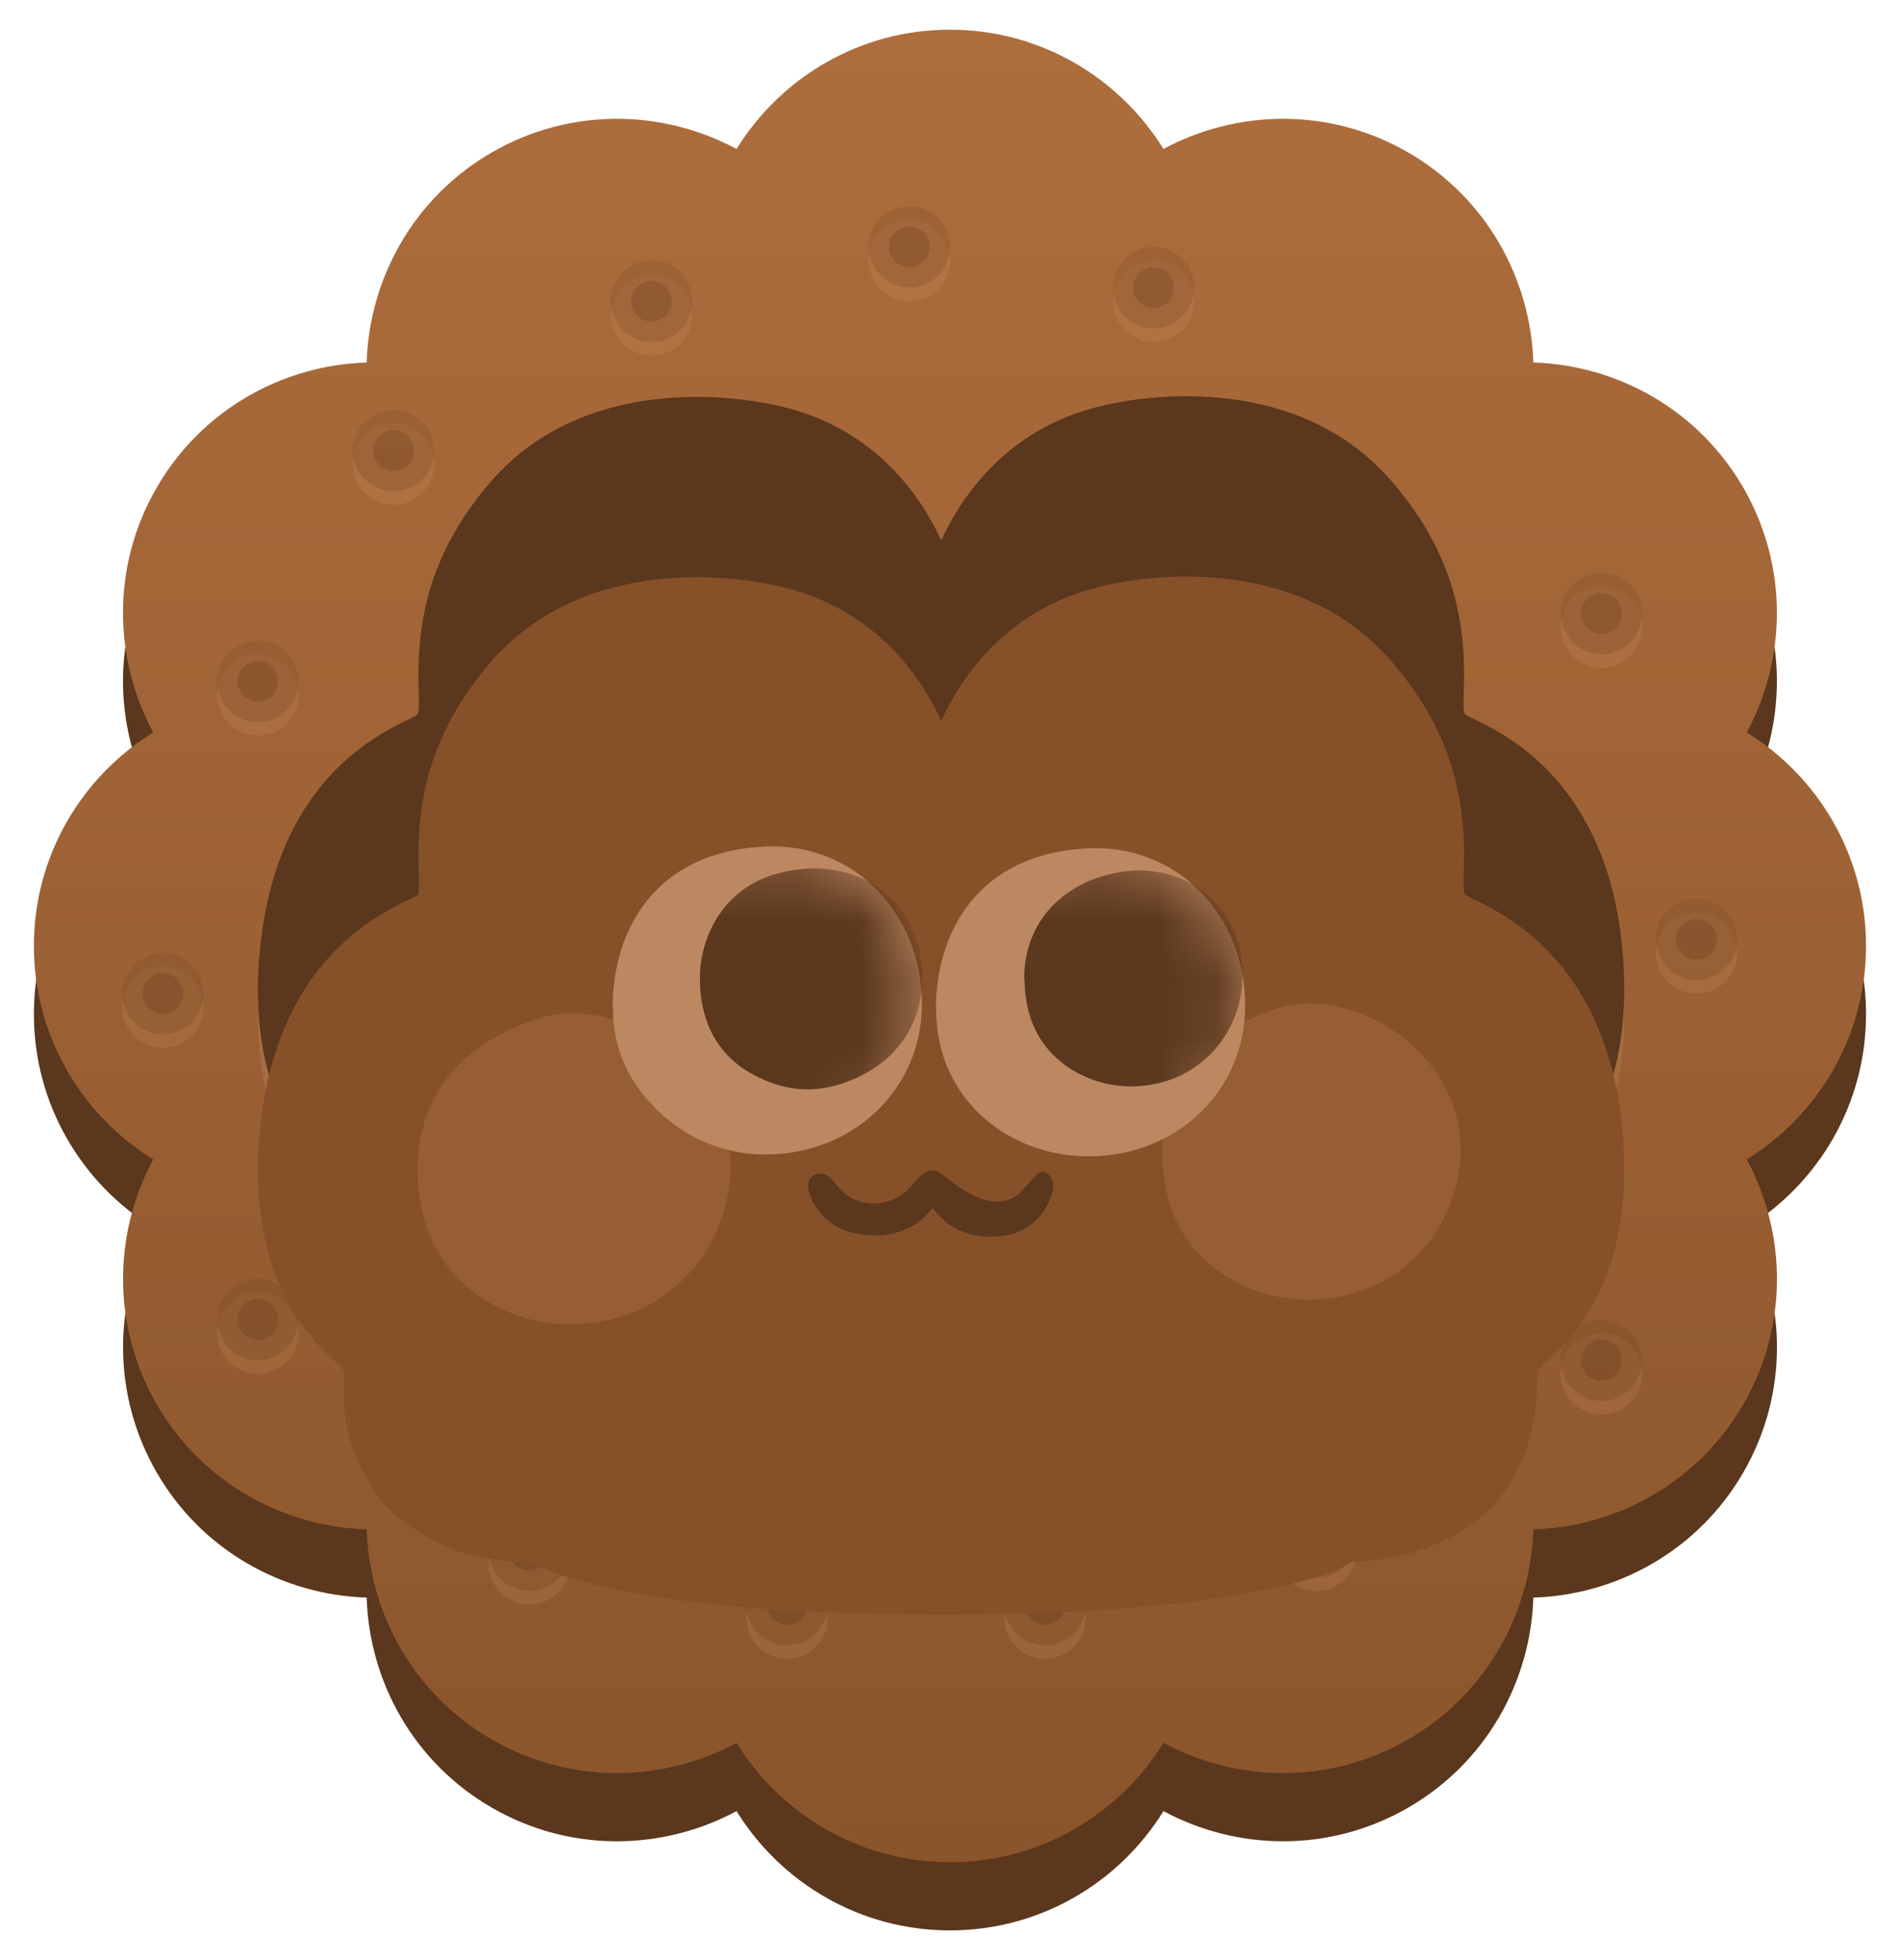
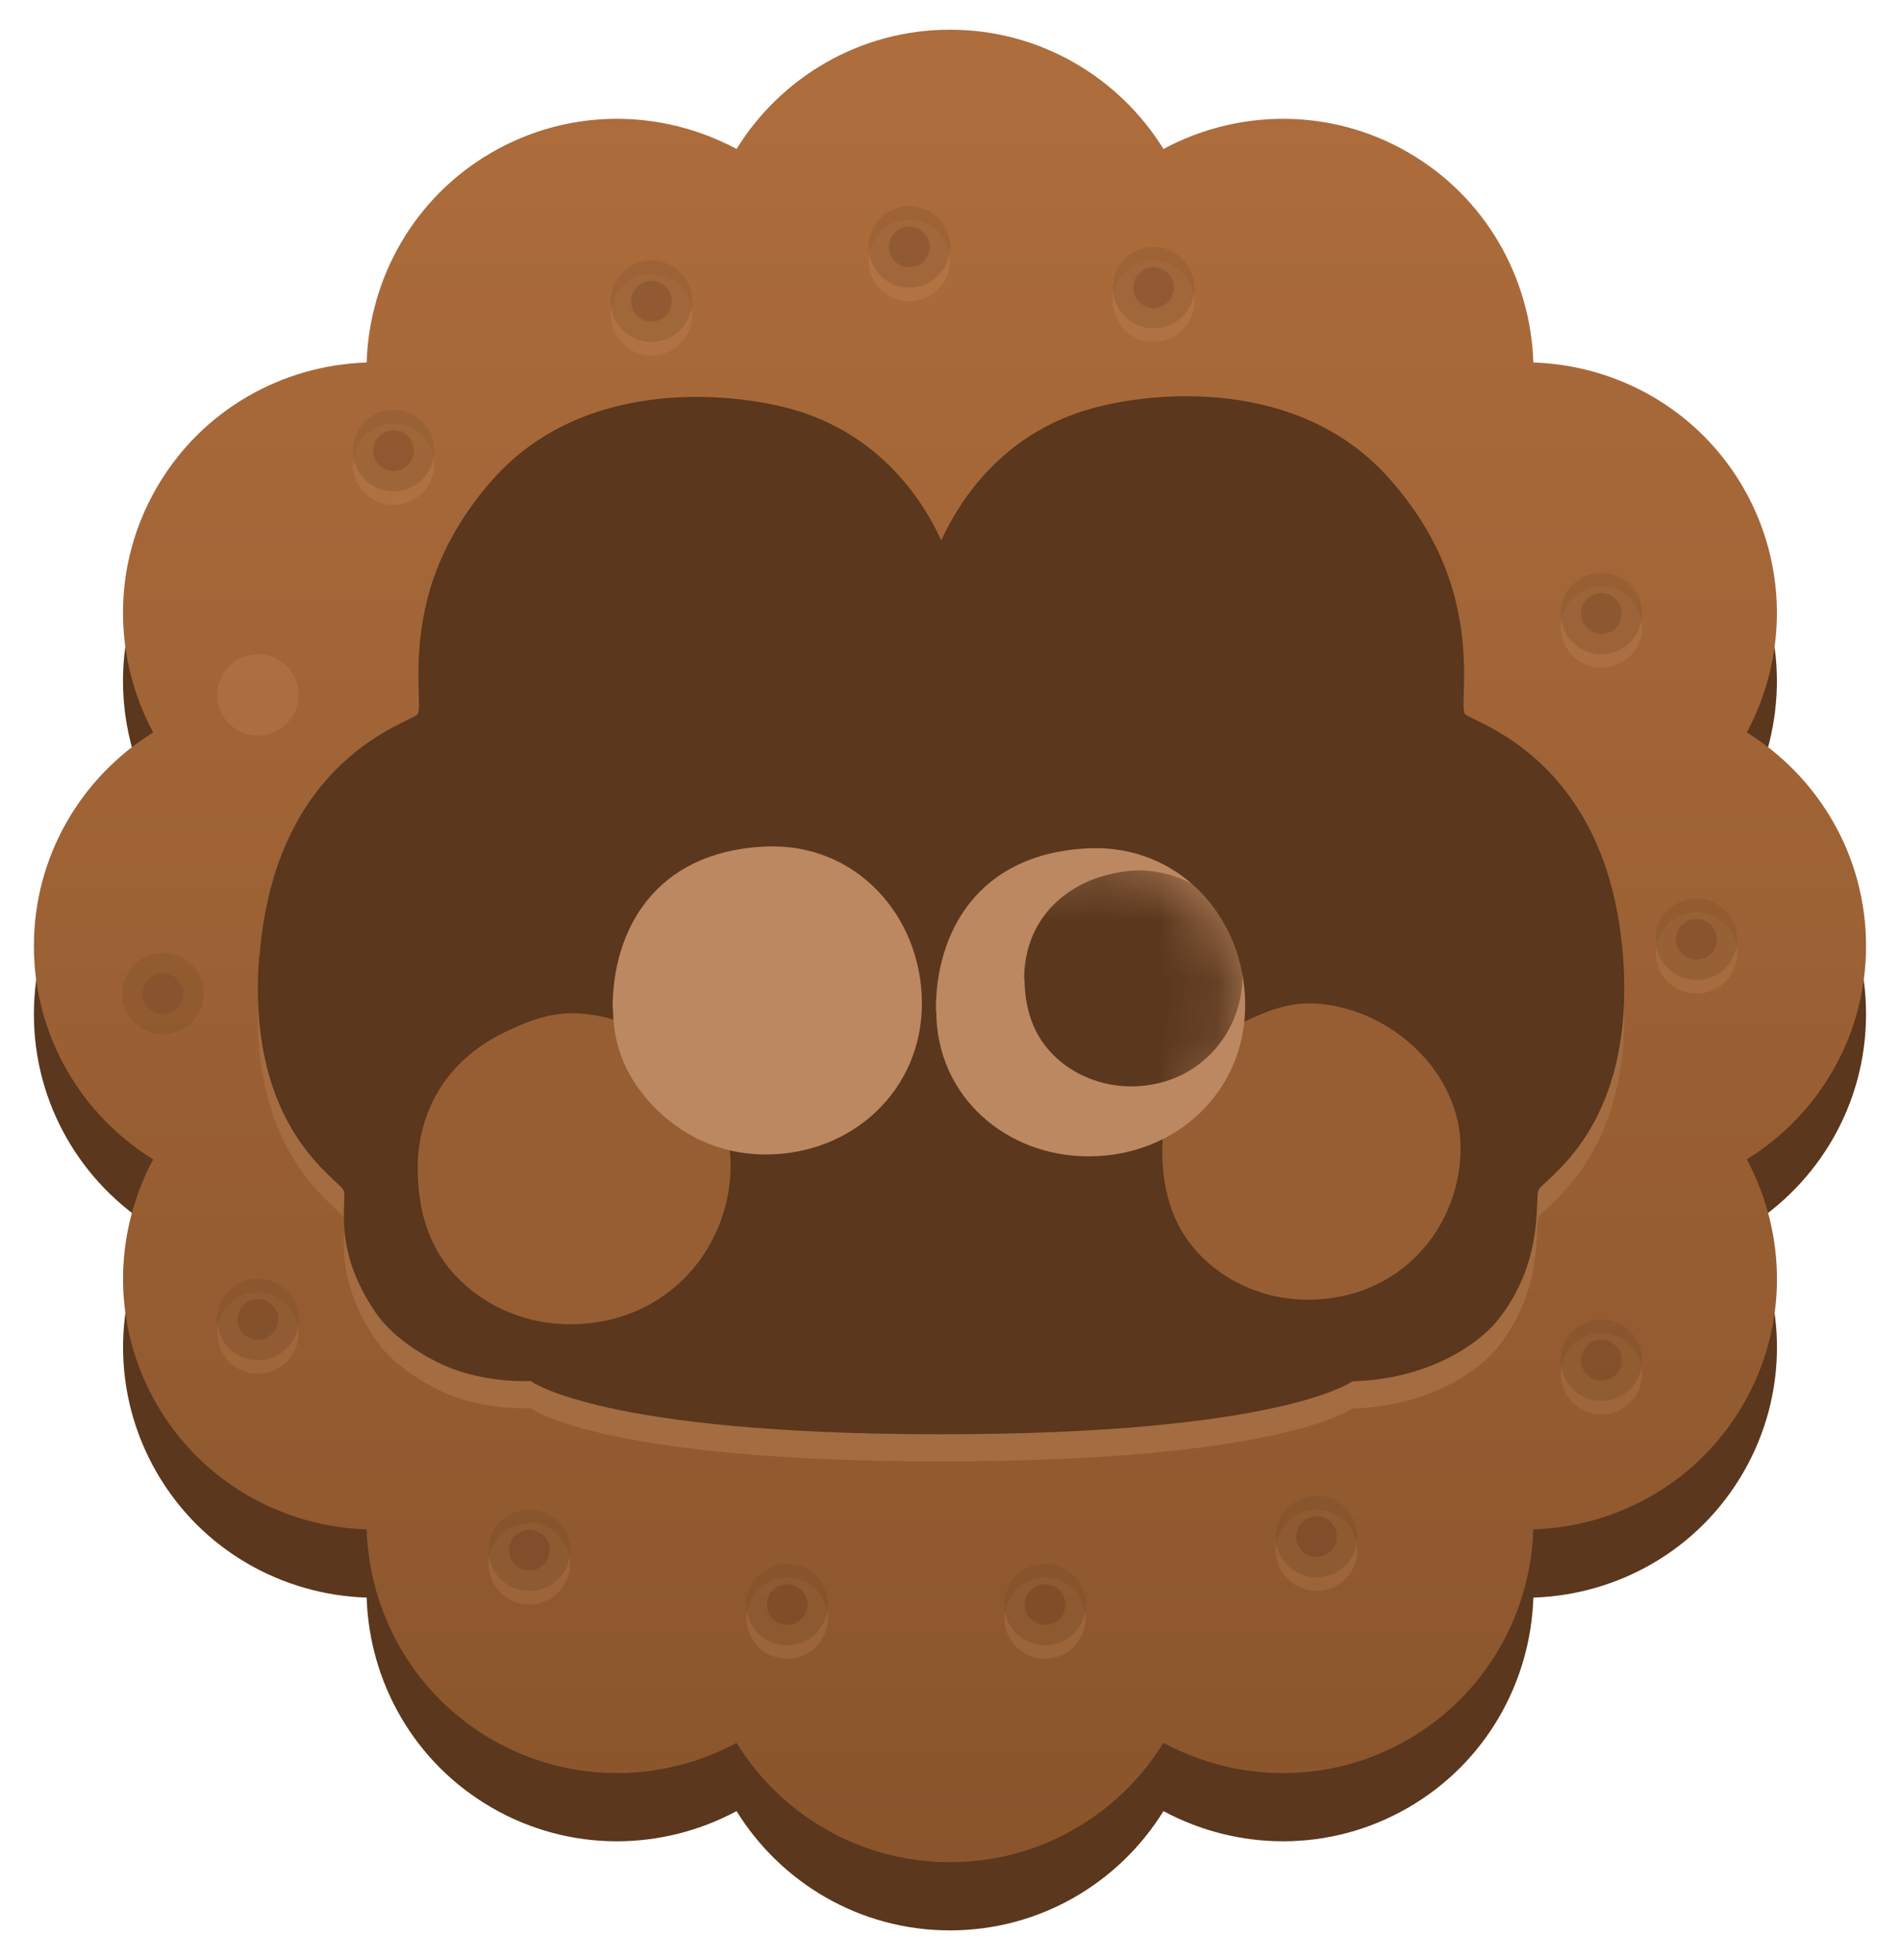
<svg xmlns="http://www.w3.org/2000/svg" width="32" height="33" viewBox="0 0 32 33" fill="none">
  <g clip-path="url(#clip0_68_59762)">
    <path d="M31.428 17.074C31.428 15.554 30.623 14.225 29.42 13.48C30.09 12.232 30.12 10.678 29.363 9.361C28.602 8.044 27.24 7.296 25.825 7.251C25.779 5.835 25.031 4.474 23.714 3.713C22.397 2.953 20.843 2.986 19.595 3.657C18.85 2.453 17.52 1.648 16 1.648C14.479 1.648 13.15 2.453 12.405 3.657C11.156 2.986 9.603 2.953 8.285 3.713C6.968 4.474 6.22 5.835 6.175 7.251C4.759 7.296 3.397 8.044 2.637 9.361C1.876 10.678 1.909 12.232 2.58 13.48C1.376 14.225 0.571 15.554 0.571 17.074C0.571 18.595 1.376 19.924 2.58 20.669C1.909 21.917 1.879 23.47 2.637 24.787C3.397 26.104 4.759 26.852 6.175 26.897C6.22 28.313 6.968 29.675 8.285 30.435C9.603 31.195 11.156 31.162 12.405 30.492C13.15 31.695 14.479 32.5 16 32.5C17.52 32.5 18.85 31.695 19.595 30.492C20.843 31.162 22.397 31.195 23.714 30.435C25.031 29.675 25.779 28.313 25.825 26.897C27.24 26.852 28.602 26.104 29.363 24.787C30.123 23.47 30.09 21.917 29.42 20.669C30.623 19.924 31.428 18.595 31.428 17.074Z" fill="#5A371D" />
    <path d="M31.428 15.926C31.428 14.405 30.623 13.077 29.42 12.331C30.09 11.083 30.12 9.53 29.363 8.213C28.602 6.896 27.24 6.148 25.825 6.103C25.779 4.687 25.031 3.325 23.714 2.565C22.397 1.805 20.843 1.838 19.595 2.508C18.85 1.305 17.52 0.5 16 0.5C14.479 0.5 13.15 1.305 12.405 2.508C11.156 1.838 9.603 1.805 8.285 2.565C6.968 3.325 6.22 4.687 6.175 6.103C4.759 6.148 3.397 6.896 2.637 8.213C1.876 9.53 1.909 11.083 2.58 12.331C1.376 13.077 0.571 14.405 0.571 15.926C0.571 17.446 1.376 18.775 2.58 19.52C1.909 20.768 1.879 22.322 2.637 23.639C3.397 24.956 4.759 25.704 6.175 25.749C6.22 27.165 6.968 28.526 8.285 29.287C9.603 30.047 11.156 30.014 12.405 29.343C13.15 30.547 14.479 31.352 16 31.352C17.52 31.352 18.85 30.547 19.595 29.343C20.843 30.014 22.397 30.047 23.714 29.287C25.031 28.526 25.779 27.165 25.825 25.749C27.24 25.704 28.602 24.956 29.363 23.639C30.123 22.322 30.09 20.768 29.42 19.52C30.623 18.775 31.428 17.446 31.428 15.926Z" fill="url(#paint0_linear_68_59762)" />
    <g opacity="0.3">
      <path opacity="0.5" d="M14.629 4.385C14.629 4.006 14.936 3.7 15.315 3.7C15.694 3.7 16.001 4.006 16.001 4.385C16.001 4.764 15.694 5.071 15.315 5.071C14.936 5.071 14.629 4.764 14.629 4.385Z" fill="#E2A87B" />
      <path opacity="0.5" d="M14.629 4.157C14.629 3.778 14.936 3.471 15.315 3.471C15.694 3.471 16.001 3.778 16.001 4.157C16.001 4.536 15.694 4.842 15.315 4.842C14.936 4.842 14.629 4.536 14.629 4.157Z" fill="#5A371D" />
      <path d="M14.972 4.157C14.972 3.967 15.125 3.814 15.315 3.814C15.504 3.814 15.658 3.967 15.658 4.157C15.658 4.346 15.504 4.499 15.315 4.499C15.125 4.499 14.972 4.346 14.972 4.157Z" fill="#5A371D" />
      <path opacity="0.5" d="M5.943 7.814C5.943 7.436 6.25 7.129 6.629 7.129C7.007 7.129 7.314 7.436 7.314 7.814C7.314 8.193 7.007 8.5 6.629 8.5C6.25 8.5 5.943 8.193 5.943 7.814Z" fill="#E2A87B" />
      <path opacity="0.5" d="M5.943 7.586C5.943 7.207 6.25 6.9 6.629 6.9C7.007 6.9 7.314 7.207 7.314 7.586C7.314 7.965 7.007 8.271 6.629 8.271C6.25 8.271 5.943 7.965 5.943 7.586Z" fill="#5A371D" />
      <path d="M6.286 7.586C6.286 7.396 6.439 7.243 6.628 7.243C6.818 7.243 6.971 7.396 6.971 7.586C6.971 7.775 6.818 7.928 6.628 7.928C6.439 7.928 6.286 7.775 6.286 7.586Z" fill="#5A371D" />
      <path opacity="0.5" d="M3.658 11.7C3.658 11.321 3.964 11.014 4.343 11.014C4.722 11.014 5.029 11.321 5.029 11.7C5.029 12.078 4.722 12.385 4.343 12.385C3.964 12.385 3.658 12.078 3.658 11.7Z" fill="#E2A87B" />
-       <path opacity="0.5" d="M3.658 11.471C3.658 11.092 3.964 10.785 4.343 10.785C4.722 10.785 5.029 11.092 5.029 11.471C5.029 11.85 4.722 12.157 4.343 12.157C3.964 12.157 3.658 11.85 3.658 11.471Z" fill="#5A371D" />
-       <path d="M4 11.471C4 11.281 4.153 11.128 4.343 11.128C4.533 11.128 4.686 11.281 4.686 11.471C4.686 11.661 4.533 11.814 4.343 11.814C4.153 11.814 4 11.661 4 11.471Z" fill="#5A371D" />
-       <path opacity="0.5" d="M2.058 16.957C2.058 16.578 2.365 16.271 2.744 16.271C3.123 16.271 3.43 16.578 3.43 16.957C3.43 17.336 3.123 17.642 2.744 17.642C2.365 17.642 2.058 17.336 2.058 16.957Z" fill="#E2A87B" />
      <path opacity="0.5" d="M2.058 16.728C2.058 16.349 2.365 16.043 2.744 16.043C3.123 16.043 3.43 16.349 3.43 16.728C3.43 17.107 3.123 17.414 2.744 17.414C2.365 17.414 2.058 17.107 2.058 16.728Z" fill="#5A371D" />
      <path d="M2.401 16.728C2.401 16.539 2.554 16.386 2.744 16.386C2.933 16.386 3.086 16.539 3.086 16.728C3.086 16.918 2.933 17.071 2.744 17.071C2.554 17.071 2.401 16.918 2.401 16.728Z" fill="#5A371D" />
      <path opacity="0.5" d="M3.658 22.443C3.658 22.064 3.964 21.757 4.343 21.757C4.722 21.757 5.029 22.064 5.029 22.443C5.029 22.821 4.722 23.128 4.343 23.128C3.964 23.128 3.658 22.821 3.658 22.443Z" fill="#E2A87B" />
      <path opacity="0.5" d="M3.658 22.214C3.658 21.835 3.964 21.528 4.343 21.528C4.722 21.528 5.029 21.835 5.029 22.214C5.029 22.593 4.722 22.9 4.343 22.9C3.964 22.9 3.658 22.593 3.658 22.214Z" fill="#5A371D" />
      <path d="M4 22.214C4 22.024 4.153 21.871 4.343 21.871C4.533 21.871 4.686 22.024 4.686 22.214C4.686 22.403 4.533 22.557 4.343 22.557C4.153 22.557 4 22.403 4 22.214Z" fill="#5A371D" />
      <path opacity="0.5" d="M8.229 26.328C8.229 25.95 8.536 25.643 8.915 25.643C9.294 25.643 9.601 25.95 9.601 26.328C9.601 26.707 9.294 27.014 8.915 27.014C8.536 27.014 8.229 26.707 8.229 26.328Z" fill="#E2A87B" />
      <path opacity="0.5" d="M8.229 26.1C8.229 25.721 8.536 25.414 8.915 25.414C9.294 25.414 9.601 25.721 9.601 26.1C9.601 26.479 9.294 26.785 8.915 26.785C8.536 26.785 8.229 26.479 8.229 26.1Z" fill="#5A371D" />
      <path d="M8.572 26.1C8.572 25.91 8.725 25.757 8.915 25.757C9.105 25.757 9.258 25.91 9.258 26.1C9.258 26.289 9.105 26.442 8.915 26.442C8.725 26.442 8.572 26.289 8.572 26.1Z" fill="#5A371D" />
      <path opacity="0.5" d="M18.744 5.071C18.744 4.692 19.05 4.386 19.429 4.386C19.808 4.386 20.115 4.692 20.115 5.071C20.115 5.45 19.808 5.757 19.429 5.757C19.05 5.757 18.744 5.45 18.744 5.071Z" fill="#E2A87B" />
      <path opacity="0.5" d="M18.744 4.843C18.744 4.464 19.05 4.157 19.429 4.157C19.808 4.157 20.115 4.464 20.115 4.843C20.115 5.222 19.808 5.528 19.429 5.528C19.05 5.528 18.744 5.222 18.744 4.843Z" fill="#5A371D" />
      <path d="M19.086 4.843C19.086 4.653 19.239 4.5 19.429 4.5C19.619 4.5 19.772 4.653 19.772 4.843C19.772 5.032 19.619 5.186 19.429 5.186C19.239 5.186 19.086 5.032 19.086 4.843Z" fill="#5A371D" />
      <path opacity="0.5" d="M10.286 5.3C10.286 4.921 10.593 4.614 10.972 4.614C11.351 4.614 11.658 4.921 11.658 5.3C11.658 5.679 11.351 5.986 10.972 5.986C10.593 5.986 10.286 5.679 10.286 5.3Z" fill="#E2A87B" />
      <path opacity="0.5" d="M10.286 5.071C10.286 4.692 10.593 4.386 10.972 4.386C11.351 4.386 11.658 4.692 11.658 5.071C11.658 5.45 11.351 5.757 10.972 5.757C10.593 5.757 10.286 5.45 10.286 5.071Z" fill="#5A371D" />
      <path d="M10.629 5.071C10.629 4.882 10.782 4.729 10.972 4.729C11.161 4.729 11.314 4.882 11.314 5.071C11.314 5.261 11.161 5.414 10.972 5.414C10.782 5.414 10.629 5.261 10.629 5.071Z" fill="#5A371D" />
      <path opacity="0.5" d="M12.572 27.242C12.572 26.864 12.878 26.557 13.257 26.557C13.636 26.557 13.943 26.864 13.943 27.242C13.943 27.621 13.636 27.928 13.257 27.928C12.878 27.928 12.572 27.621 12.572 27.242Z" fill="#E2A87B" />
      <path opacity="0.5" d="M12.572 27.014C12.572 26.635 12.878 26.328 13.257 26.328C13.636 26.328 13.943 26.635 13.943 27.014C13.943 27.393 13.636 27.7 13.257 27.7C12.878 27.7 12.572 27.393 12.572 27.014Z" fill="#5A371D" />
      <path d="M12.915 27.014C12.915 26.824 13.068 26.671 13.258 26.671C13.447 26.671 13.601 26.824 13.601 27.014C13.601 27.204 13.447 27.357 13.258 27.357C13.068 27.357 12.915 27.204 12.915 27.014Z" fill="#5A371D" />
      <path opacity="0.5" d="M16.915 27.242C16.915 26.864 17.222 26.557 17.6 26.557C17.979 26.557 18.286 26.864 18.286 27.242C18.286 27.621 17.979 27.928 17.6 27.928C17.222 27.928 16.915 27.621 16.915 27.242Z" fill="#E2A87B" />
      <path opacity="0.5" d="M16.915 27.014C16.915 26.635 17.222 26.328 17.6 26.328C17.979 26.328 18.286 26.635 18.286 27.014C18.286 27.393 17.979 27.7 17.6 27.7C17.222 27.7 16.915 27.393 16.915 27.014Z" fill="#5A371D" />
      <path d="M17.258 27.014C17.258 26.824 17.411 26.671 17.601 26.671C17.791 26.671 17.944 26.824 17.944 27.014C17.944 27.204 17.791 27.357 17.601 27.357C17.411 27.357 17.258 27.204 17.258 27.014Z" fill="#5A371D" />
      <path opacity="0.5" d="M21.486 26.1C21.486 25.721 21.793 25.414 22.172 25.414C22.551 25.414 22.858 25.721 22.858 26.1C22.858 26.479 22.551 26.785 22.172 26.785C21.793 26.785 21.486 26.479 21.486 26.1Z" fill="#E2A87B" />
      <path opacity="0.5" d="M21.486 25.871C21.486 25.492 21.793 25.186 22.172 25.186C22.551 25.186 22.858 25.492 22.858 25.871C22.858 26.25 22.551 26.557 22.172 26.557C21.793 26.557 21.486 26.25 21.486 25.871Z" fill="#5A371D" />
      <path d="M21.829 25.871C21.829 25.682 21.982 25.529 22.172 25.529C22.361 25.529 22.515 25.682 22.515 25.871C22.515 26.061 22.361 26.214 22.172 26.214C21.982 26.214 21.829 26.061 21.829 25.871Z" fill="#5A371D" />
      <path opacity="0.5" d="M26.286 23.129C26.286 22.75 26.593 22.443 26.971 22.443C27.35 22.443 27.657 22.75 27.657 23.129C27.657 23.507 27.35 23.814 26.971 23.814C26.593 23.814 26.286 23.507 26.286 23.129Z" fill="#E2A87B" />
      <path opacity="0.5" d="M26.286 22.9C26.286 22.521 26.593 22.214 26.971 22.214C27.35 22.214 27.657 22.521 27.657 22.9C27.657 23.279 27.35 23.586 26.971 23.586C26.593 23.586 26.286 23.279 26.286 22.9Z" fill="#5A371D" />
      <path d="M26.628 22.9C26.628 22.711 26.782 22.557 26.971 22.557C27.161 22.557 27.314 22.711 27.314 22.9C27.314 23.09 27.161 23.243 26.971 23.243C26.782 23.243 26.628 23.09 26.628 22.9Z" fill="#5A371D" />
      <path opacity="0.5" d="M27.886 16.043C27.886 15.664 28.193 15.357 28.572 15.357C28.951 15.357 29.258 15.664 29.258 16.043C29.258 16.422 28.951 16.729 28.572 16.729C28.193 16.729 27.886 16.422 27.886 16.043Z" fill="#E2A87B" />
      <path opacity="0.5" d="M27.886 15.814C27.886 15.435 28.193 15.129 28.572 15.129C28.951 15.129 29.258 15.435 29.258 15.814C29.258 16.193 28.951 16.5 28.572 16.5C28.193 16.5 27.886 16.193 27.886 15.814Z" fill="#5A371D" />
      <path d="M28.229 15.814C28.229 15.625 28.382 15.472 28.572 15.472C28.761 15.472 28.914 15.625 28.914 15.814C28.914 16.004 28.761 16.157 28.572 16.157C28.382 16.157 28.229 16.004 28.229 15.814Z" fill="#5A371D" />
      <path opacity="0.5" d="M26.286 10.557C26.286 10.178 26.593 9.871 26.971 9.871C27.35 9.871 27.657 10.178 27.657 10.557C27.657 10.936 27.35 11.243 26.971 11.243C26.593 11.243 26.286 10.936 26.286 10.557Z" fill="#E2A87B" />
      <path opacity="0.5" d="M26.286 10.328C26.286 9.95 26.593 9.643 26.971 9.643C27.35 9.643 27.657 9.95 27.657 10.328C27.657 10.707 27.35 11.014 26.971 11.014C26.593 11.014 26.286 10.707 26.286 10.328Z" fill="#5A371D" />
      <path d="M26.628 10.328C26.628 10.139 26.782 9.985 26.971 9.985C27.161 9.985 27.314 10.139 27.314 10.328C27.314 10.518 27.161 10.671 26.971 10.671C26.782 10.671 26.628 10.518 26.628 10.328Z" fill="#5A371D" />
    </g>
    <path d="M4.37 16.566C4.629 13.189 6.947 12.617 7.033 12.482C7.12 12.347 6.904 11.443 7.273 10.28C7.464 9.69 7.802 9.087 8.307 8.521C9.832 6.812 12.286 7.058 13.319 7.341C14.832 7.759 15.551 8.897 15.853 9.555C16.154 8.897 16.874 7.753 18.387 7.334C19.42 7.045 21.88 6.799 23.399 8.515C23.903 9.081 24.241 9.678 24.432 10.274C24.801 11.437 24.586 12.335 24.672 12.476C24.758 12.611 27.077 13.183 27.335 16.56C27.556 19.481 25.97 20.311 25.908 20.502C25.853 20.693 26 21.72 25.219 22.691C24.9 23.085 24.051 23.681 22.778 23.712C22.778 23.712 21.585 24.604 15.847 24.604C10.109 24.604 8.934 23.706 8.934 23.706C8.633 23.725 8.141 23.681 7.692 23.528C7.243 23.368 6.658 23.023 6.339 22.575C5.588 21.492 5.847 20.699 5.791 20.508C5.736 20.317 4.143 19.487 4.364 16.566H4.37Z" fill="#A46C41" />
    <path d="M4.37 16.109C4.629 12.732 6.947 12.16 7.033 12.025C7.12 11.89 6.904 10.986 7.273 9.823C7.464 9.233 7.802 8.63 8.307 8.064C9.832 6.355 12.286 6.601 13.319 6.884C14.832 7.302 15.551 8.44 15.853 9.098C16.154 8.44 16.874 7.296 18.387 6.877C19.42 6.588 21.88 6.342 23.399 8.058C23.903 8.624 24.241 9.221 24.432 9.817C24.801 10.979 24.586 11.877 24.672 12.019C24.758 12.154 27.077 12.726 27.335 16.103C27.556 19.024 25.97 19.854 25.908 20.045C25.853 20.235 26 21.262 25.219 22.234C24.9 22.628 24.051 23.224 22.778 23.255C22.778 23.255 21.585 24.147 15.847 24.147C10.109 24.147 8.934 23.249 8.934 23.249C8.633 23.267 8.141 23.224 7.692 23.071C7.243 22.911 6.658 22.566 6.339 22.117C5.588 21.035 5.847 20.242 5.791 20.051C5.736 19.86 4.143 19.03 4.364 16.109H4.37Z" fill="#5A371D" />
    <g filter="url(#filter0_i_68_59762)">
-       <path d="M4.37 16.337C4.629 12.961 6.947 12.389 7.033 12.254C7.12 12.118 6.904 11.214 7.273 10.052C7.464 9.461 7.802 8.859 8.307 8.293C9.832 6.583 12.286 6.829 13.319 7.112C14.832 7.53 15.551 8.668 15.853 9.326C16.154 8.668 16.874 7.524 18.387 7.106C19.42 6.817 21.88 6.571 23.399 8.287C23.903 8.853 24.241 9.449 24.432 10.046C24.801 11.208 24.586 12.106 24.672 12.247C24.758 12.383 27.077 12.955 27.335 16.331C27.556 19.252 25.97 20.083 25.908 20.273C25.853 20.464 26 21.491 25.219 22.463C24.9 22.856 24.051 23.453 22.778 23.484C22.778 23.484 21.585 24.375 15.847 24.375C10.109 24.375 8.934 23.478 8.934 23.478C8.633 23.496 8.141 23.453 7.692 23.299C7.243 23.139 6.658 22.795 6.339 22.346C5.588 21.264 5.847 20.47 5.791 20.279C5.736 20.089 4.143 19.259 4.364 16.337H4.37Z" fill="#865029" />
-     </g>
+       </g>
    <path d="M19.575 19.418C19.587 20.267 19.876 20.845 20.344 21.257C20.811 21.669 21.475 21.922 22.189 21.878C23.689 21.792 24.606 20.575 24.599 19.32C24.599 18.065 23.443 16.989 22.189 16.897C21.703 16.86 21.303 17.038 20.977 17.192C19.938 17.69 19.563 18.588 19.575 19.418Z" fill="#975E34" />
    <path d="M7.034 19.708C7.047 20.6 7.348 21.208 7.84 21.639C8.338 22.082 9.027 22.334 9.771 22.291C11.346 22.199 12.311 20.925 12.305 19.609C12.305 18.293 11.094 17.162 9.777 17.063C9.267 17.026 8.849 17.211 8.504 17.377C7.416 17.9 7.022 18.841 7.034 19.714V19.708Z" fill="#975E34" />
    <path d="M13.609 19.99C13.64 20.193 13.849 20.667 14.44 20.771C15.356 20.931 15.676 20.341 15.707 20.341C15.737 20.341 16.008 20.882 16.814 20.814C17.619 20.747 17.73 20.033 17.73 20.033C17.773 19.849 17.607 19.621 17.447 19.787C17.25 19.984 17.146 20.242 16.765 20.23C16.383 20.218 16.008 19.873 15.867 19.769C15.676 19.634 15.553 19.726 15.35 19.966C15.147 20.206 14.821 20.31 14.526 20.242C14.151 20.156 14.077 19.861 13.911 19.781C13.782 19.72 13.585 19.787 13.616 19.99H13.609Z" fill="#5A371D" />
    <path d="M10.324 16.983C10.324 17.654 10.588 18.183 10.982 18.601C11.45 19.099 12.108 19.437 12.895 19.437C14.358 19.437 15.533 18.349 15.527 16.885C15.521 15.421 14.414 14.173 12.87 14.253C11.019 14.345 10.312 15.673 10.318 16.983H10.324Z" fill="#BC8861" />
    <path d="M15.768 17.014C15.768 18.478 16.967 19.474 18.339 19.468C19.803 19.468 20.977 18.379 20.971 16.915C20.971 15.452 19.858 14.203 18.314 14.283C16.463 14.375 15.756 15.704 15.762 17.014H15.768Z" fill="#BC8861" />
    <mask id="mask0_68_59762" style="mask-type:luminance" maskUnits="userSpaceOnUse" x="10" y="14" width="6" height="6">
      <path d="M10.323 16.983C10.323 17.666 10.575 18.177 10.981 18.601C11.443 19.087 12.119 19.437 12.894 19.437C13.669 19.437 14.303 19.167 14.881 18.589C15.305 18.164 15.533 17.555 15.526 16.891C15.526 15.427 14.413 14.179 12.87 14.259C11.018 14.351 10.311 15.68 10.317 16.989L10.323 16.983Z" fill="white" />
    </mask>
    <g mask="url(#mask0_68_59762)">
-       <path d="M11.788 16.479C11.788 17.223 12.108 17.776 12.661 18.078C12.95 18.238 13.313 18.367 13.725 18.336C14.186 18.305 14.697 18.059 14.998 17.764C15.361 17.407 15.533 16.959 15.533 16.448C15.533 15.513 14.894 14.634 13.731 14.621C13.356 14.621 12.956 14.714 12.68 14.874C12.052 15.23 11.782 15.907 11.788 16.479Z" fill="#5A371D" />
-     </g>
+       </g>
    <mask id="mask1_68_59762" style="mask-type:luminance" maskUnits="userSpaceOnUse" x="15" y="14" width="6" height="6">
      <path d="M15.767 17.015C15.767 18.478 16.966 19.475 18.337 19.468C19.801 19.468 20.976 18.38 20.97 16.916C20.97 15.452 19.857 14.204 18.313 14.284C16.462 14.376 15.754 15.705 15.761 17.015H15.767Z" fill="white" />
    </mask>
    <g mask="url(#mask1_68_59762)">
      <path d="M17.255 16.485C17.261 17.106 17.476 17.531 17.815 17.832C18.153 18.133 18.645 18.318 19.162 18.287C20.256 18.226 20.933 17.334 20.927 16.418C20.927 15.495 20.324 14.739 19.309 14.659C18.952 14.628 18.522 14.745 18.276 14.861C17.519 15.224 17.243 15.882 17.249 16.491L17.255 16.485Z" fill="#5A371D" />
    </g>
  </g>
  <defs>
    <filter id="filter0_i_68_59762" x="4.343" y="6.9" width="23.013" height="17.476" filterUnits="userSpaceOnUse" color-interpolation-filters="sRGB">
      <feFlood flood-opacity="0" result="BackgroundImageFix" />
      <feBlend mode="normal" in="SourceGraphic" in2="BackgroundImageFix" result="shape" />
      <feColorMatrix in="SourceAlpha" type="matrix" values="0 0 0 0 0 0 0 0 0 0 0 0 0 0 0 0 0 0 127 0" result="hardAlpha" />
      <feOffset dy="2.807" />
      <feComposite in2="hardAlpha" operator="arithmetic" k2="-1" k3="1" />
      <feColorMatrix type="matrix" values="0 0 0 0 0.467 0 0 0 0 0.282 0 0 0 0 0.145 0 0 0 1 0" />
      <feBlend mode="normal" in2="shape" result="effect1_innerShadow_68_59762" />
    </filter>
    <linearGradient id="paint0_linear_68_59762" x1="16" y1="0.5" x2="16" y2="31.352" gradientUnits="userSpaceOnUse">
      <stop stop-color="#AE6D3C" />
      <stop offset="1" stop-color="#8A552C" />
    </linearGradient>
    <clipPath id="clip0_68_59762">
      <rect width="32" height="32" fill="white" transform="translate(0 0.5)" />
    </clipPath>
  </defs>
</svg>